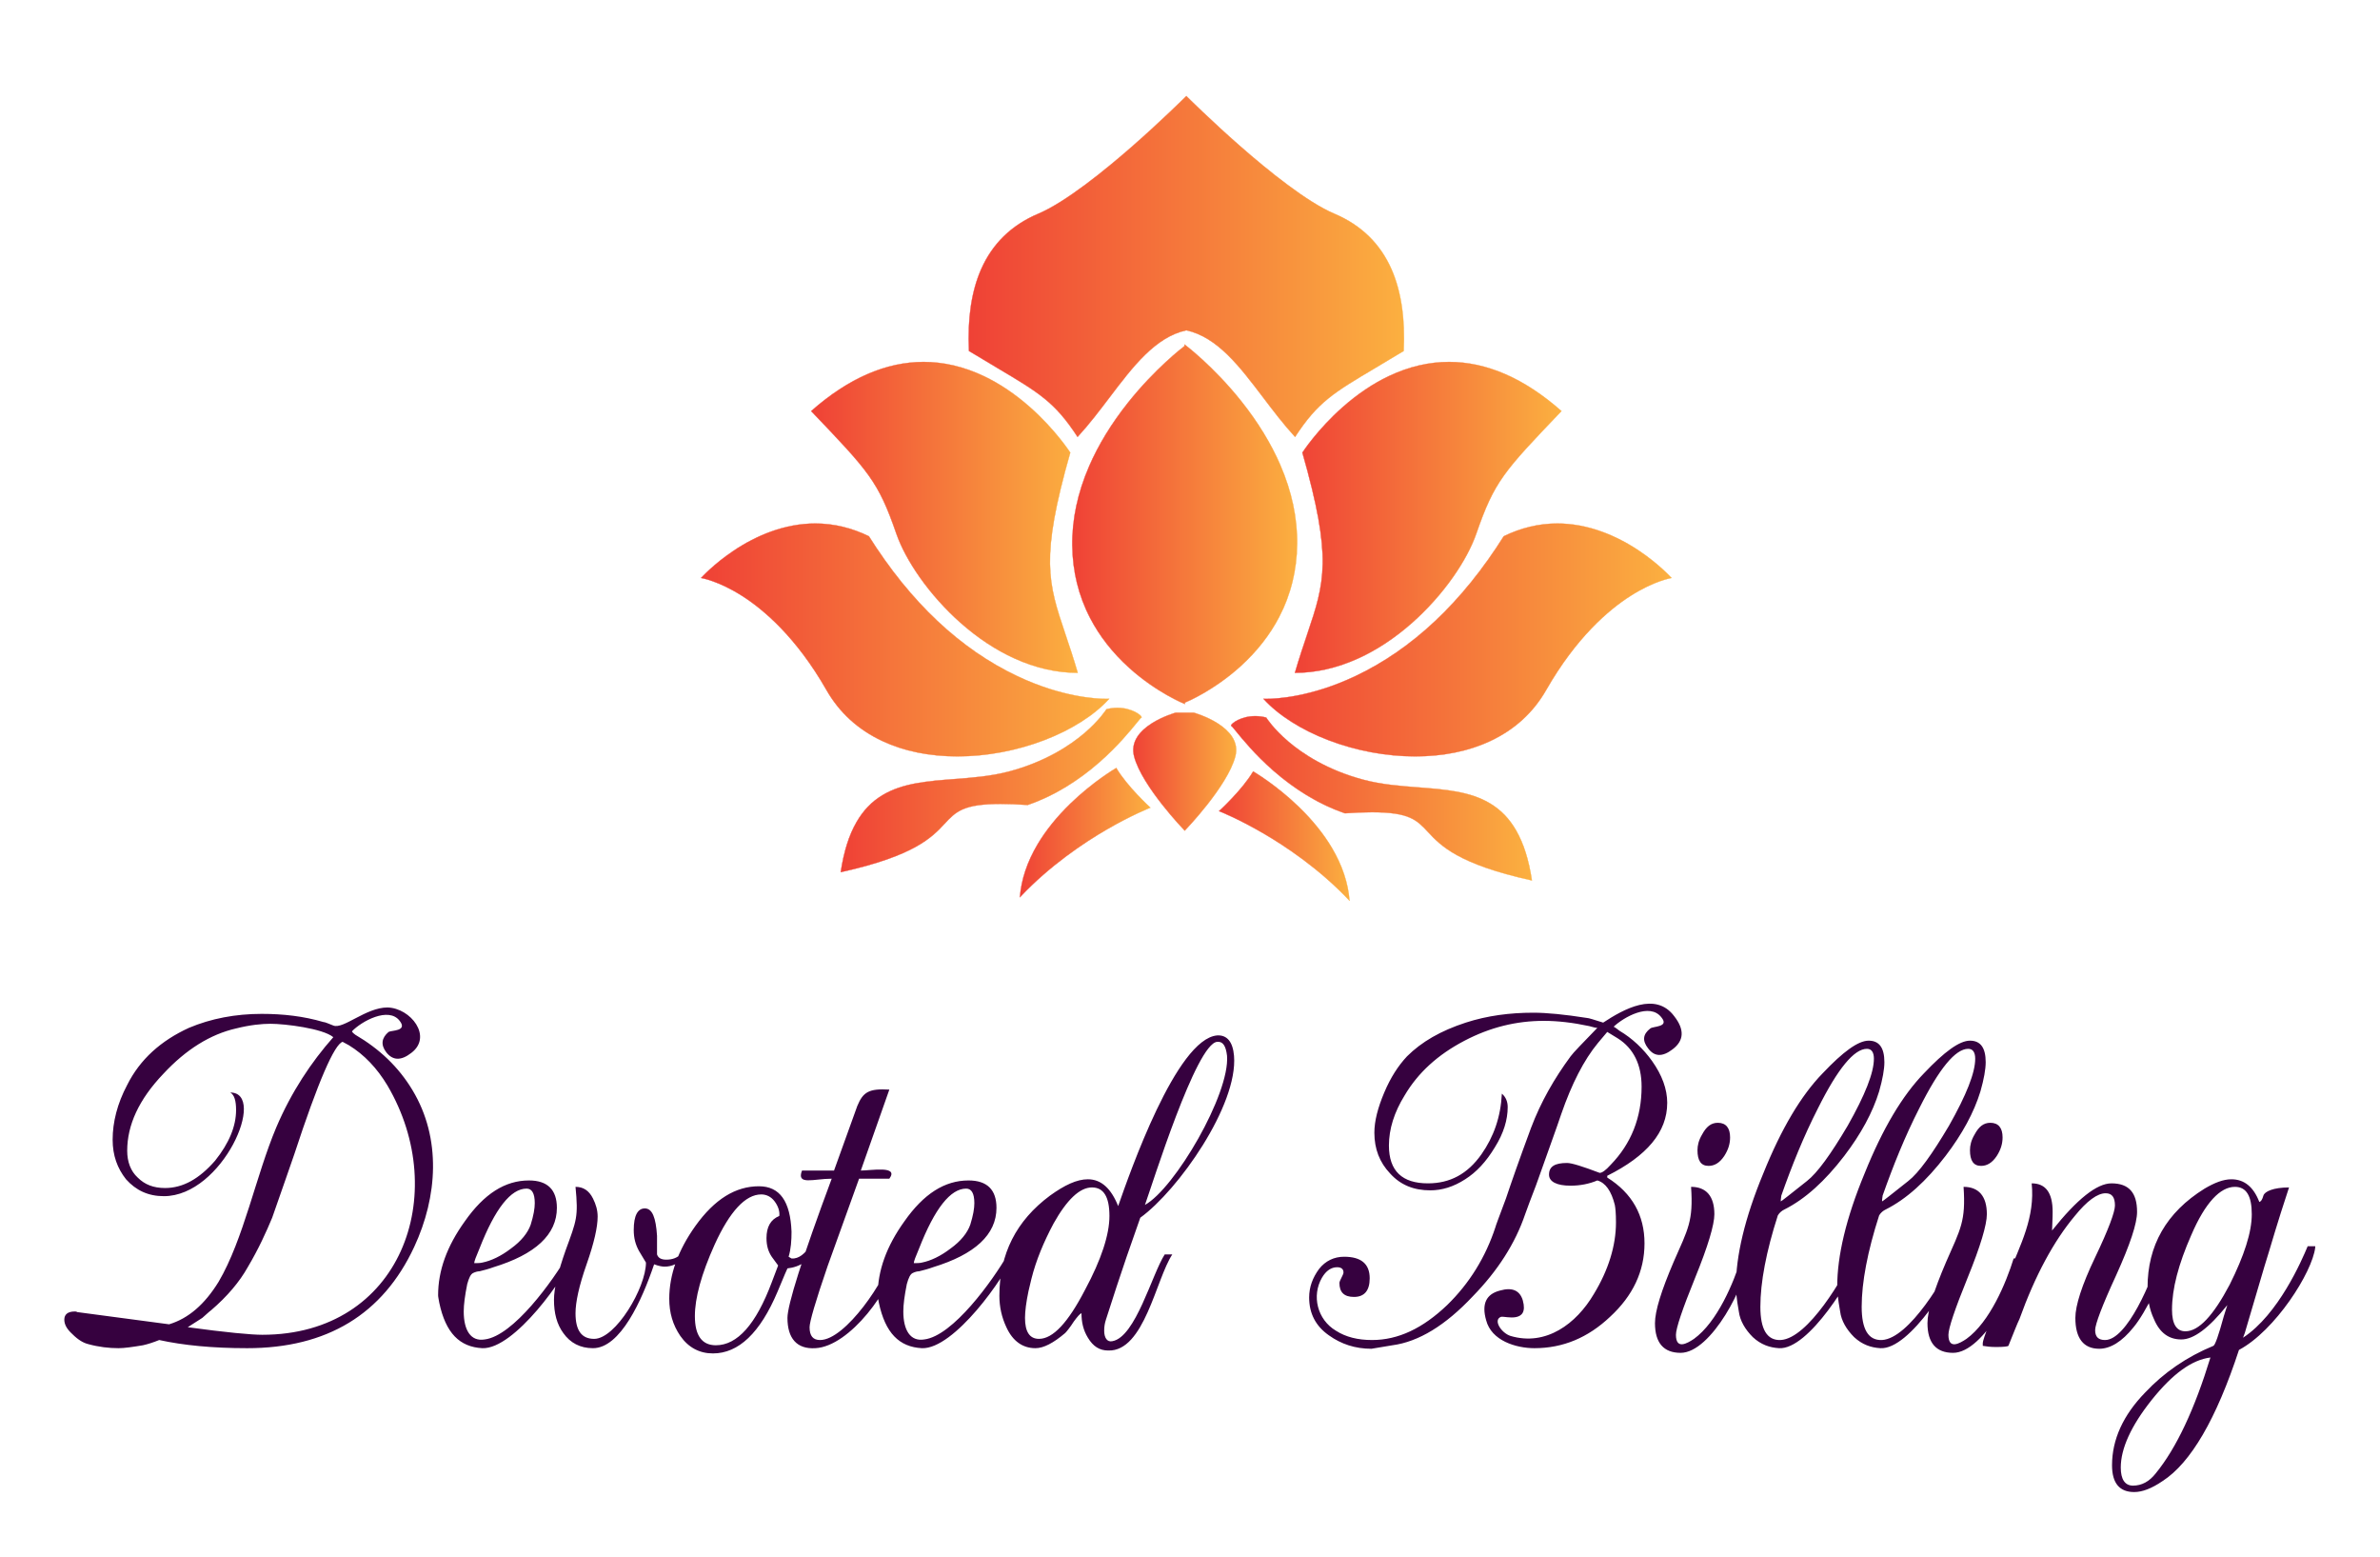
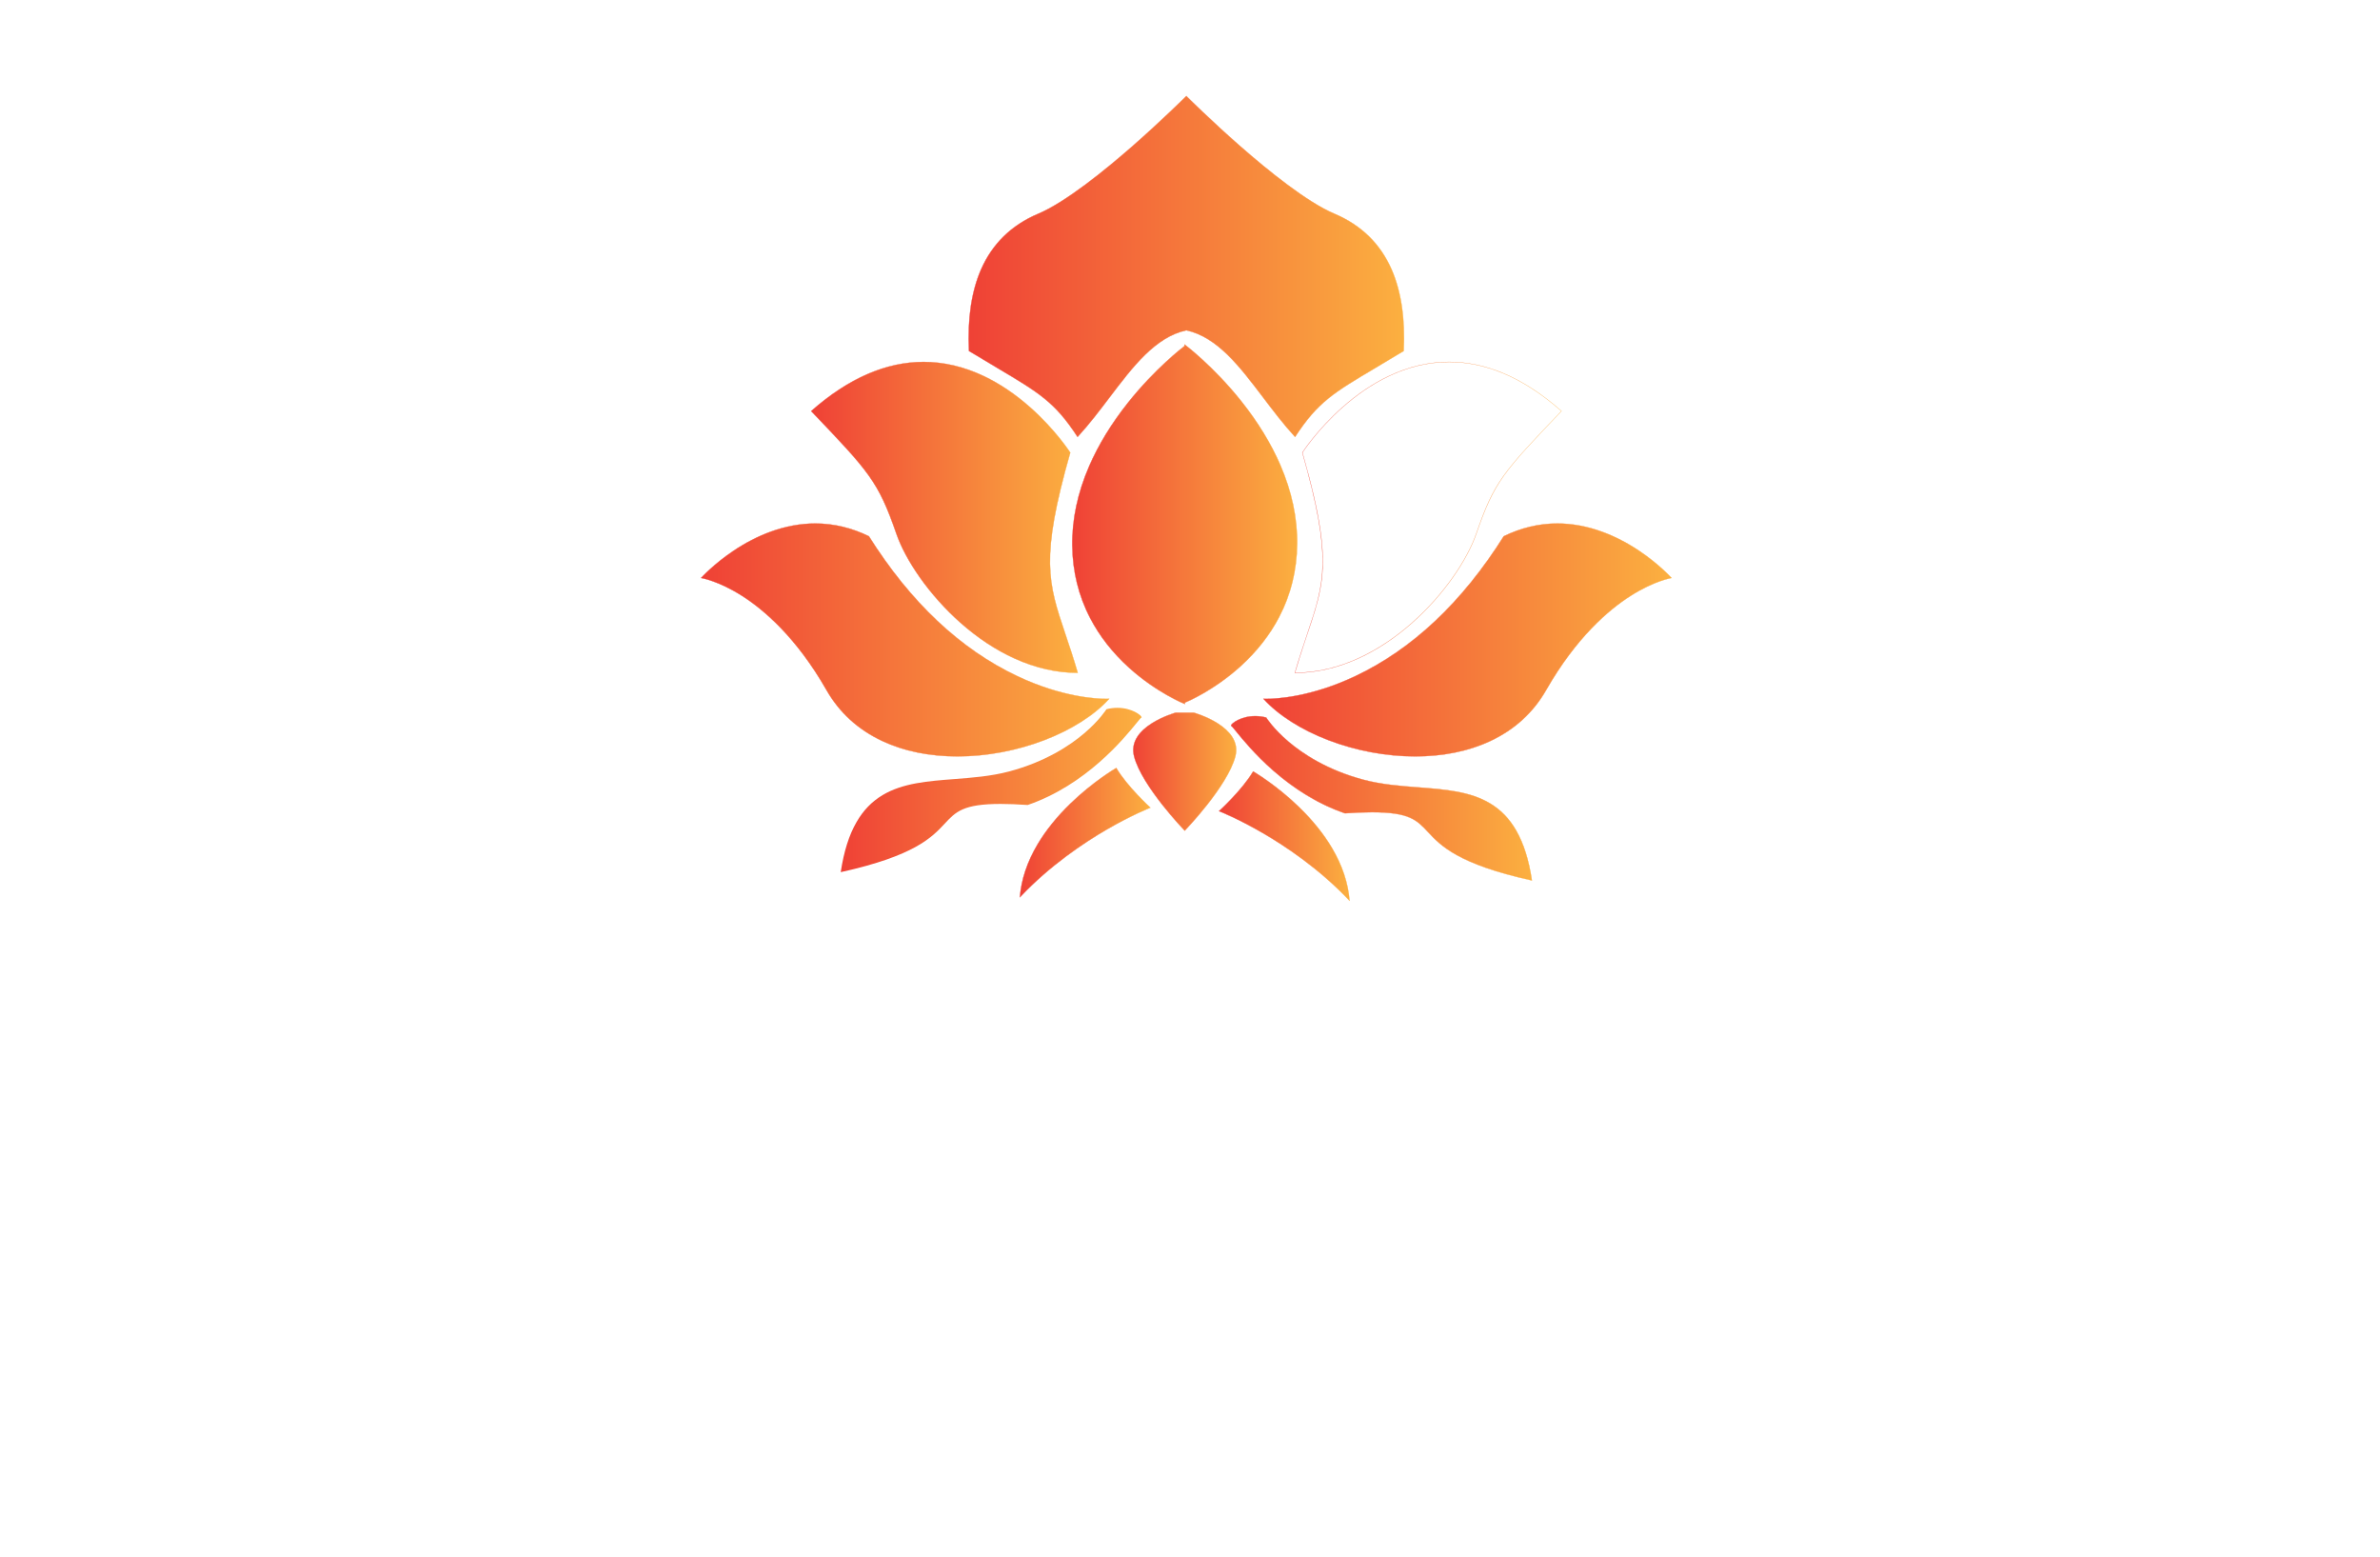
<svg xmlns="http://www.w3.org/2000/svg" width="3171.429" height="2073.527" viewBox="0 0 3171.429 2073.527">
  <g transform="scale(8.571) translate(10, 10)">
    <defs id="SvgjsDefs1073">
      <linearGradient id="SvgjsLinearGradient1078">
        <stop id="SvgjsStop1079" stop-color="#ef4136" offset="0" />
        <stop id="SvgjsStop1080" stop-color="#fbb040" offset="1" />
      </linearGradient>
    </defs>
    <g id="SvgjsG1074" transform="matrix(0.06,0,0,0.06,89.397,-17.594)" fill="url(#SvgjsLinearGradient1078)">
      <g>
        <g>
          <g>
            <path d="M1135.489,1869.41c-54.202,0-109.341-12.591-163.887-37.424c-48.258-21.971-95.257-53.06-139.691-92.402     c-39.071-34.595-75.482-75.266-105.296-117.614c-27.7-39.345-48.691-78.456-60.703-113.104     c-47.003-135.586-70.103-159.772-220.395-317.137l-0.269-0.282l0.292-0.258c95.476-84.322,193.351-127.077,290.906-127.077     c52.293,0,104.816,12.342,156.11,36.682c41.026,19.468,81.362,46.612,119.888,80.679     c65.588,57.997,103.679,116.758,104.056,117.345l0.092,0.143l-0.047,0.163c-78.273,274.695-57.663,335.99-12.503,470.29     c9.626,28.628,20.537,61.075,31.808,99.517l0.141,0.48H1135.489z" />
            <path fill="url(#SvgjsLinearGradient1078)" d="M736.447,1064.487c229.014,0,379.738,234.533,379.738,234.533     c-95.003,333.405-44.813,351.33,19.304,570.016c-229.853,0-422.617-225.855-469.222-360.293     c-46.605-134.438-68.115-157.74-220.478-317.273C551.334,1098.255,649.516,1064.487,736.447,1064.487 M736.447,1063.737     c-46.099,0-92.742,9.62-138.635,28.593c-51.025,21.094-102.34,54.261-152.519,98.578l-0.585,0.516l0.539,0.564     c150.243,157.314,173.335,181.492,220.311,317c12.023,34.681,33.03,73.824,60.75,113.198     c29.831,42.372,66.262,83.065,105.355,117.679c44.462,39.368,91.492,70.477,139.784,92.463     c54.595,24.855,109.787,37.458,164.042,37.458h1.001l-0.282-0.961c-11.273-38.449-22.185-70.901-31.812-99.532     c-45.133-134.223-65.732-195.484,12.509-470.067l0.093-0.326l-0.183-0.285c-0.377-0.587-38.496-59.392-104.123-117.423     c-38.552-34.09-78.917-61.253-119.975-80.736C841.373,1076.091,788.796,1063.737,736.447,1063.737L736.447,1063.737z" />
          </g>
          <g>
            <path d="M824.227,2085.855c-72.56,0-137.921-13.329-194.266-39.618c-62.897-29.345-111.703-73.824-145.063-132.204     c-77.742-136.047-161.764-207.711-218.561-243.873c-61.512-39.164-105.18-46.26-105.613-46.327l-0.683-0.105l0.461-0.515     c0.314-0.352,32.058-35.546,84.109-70.279c30.572-20.401,62.068-36.656,93.612-48.314     c39.438-14.576,79.063-21.967,117.774-21.967c47.341,0,94.018,11.077,138.734,32.923l0.096,0.047l0.057,0.09     c107.469,170.564,236.878,292.474,384.633,362.341c115.492,54.611,205.486,58.855,230.317,58.855     c4.341,0,6.686-0.131,6.709-0.132l0.917-0.053l-0.619,0.68c-38.223,41.951-97.749,79.757-167.614,106.453     C977.322,2071.332,899.518,2085.855,824.227,2085.855z" />
            <path fill="url(#SvgjsLinearGradient1078)" d="M455.997,1483.028c43.734,0.005,90.414,9.358,138.57,32.885     c255.046,404.783,565.971,421.371,615.268,421.371c4.405,0,6.73-0.133,6.73-0.133c-78.211,85.842-237.597,148.33-392.338,148.33     c-136.068,0-268.552-48.343-339.003-171.632c-150.57-263.498-324.443-290.385-324.443-290.385S286.477,1483.01,455.997,1483.028      M455.997,1482.278h-0.032c-38.752,0-78.417,7.398-117.892,21.99c-31.568,11.668-63.087,27.937-93.68,48.354     c-52.084,34.759-83.855,69.989-84.17,70.341l-0.921,1.03l1.366,0.212c0.434,0.067,44.095,7.176,105.559,46.329     c56.737,36.142,140.673,107.757,218.347,243.687c33.399,58.448,82.261,102.979,145.229,132.357     c28.649,13.366,60.212,23.513,93.814,30.159c31.854,6.3,65.704,9.494,100.611,9.494c37.927,0,76.863-3.741,115.725-11.118     c37.62-7.142,74.431-17.54,109.41-30.905c34.681-13.252,66.666-29.076,95.066-47.031c28.896-18.27,53.353-38.295,72.692-59.52     l1.238-1.358l-1.835,0.105c-0.023,0.001-2.36,0.132-6.688,0.132c-24.811,0-114.735-4.242-230.157-58.82     c-147.689-69.836-277.045-191.698-384.476-362.201l-0.114-0.18l-0.192-0.094C550.138,1493.372,503.405,1482.283,455.997,1482.278     L455.997,1482.278z" />
          </g>
          <g>
            <path d="M1698.804,1258.046c-29.531-32.108-56.412-67.534-82.408-101.793c-61.076-80.489-118.759-156.515-199.07-174.122     c-80.312,17.607-137.995,93.633-199.07,174.122c-25.996,34.259-52.877,69.685-82.409,101.793l-0.326,0.355l-0.264-0.404     c-58.677-89.844-99.559-114.101-208.819-178.929c-21.146-12.547-45.114-26.768-72.152-43.226l-0.17-0.104l-0.009-0.199     c-3.966-83.283,6.523-154.126,31.176-210.563c29.198-66.842,79.094-115.531,148.303-144.716     c70.312-29.649,170.83-110.898,242.772-173.837c77.963-68.205,140.085-130.19,140.704-130.808l0.265-0.265l0.265,0.265     c0.619,0.618,62.745,62.606,140.708,130.811c71.941,62.938,172.458,144.186,242.767,173.834     c69.209,29.185,119.105,77.874,148.304,144.716c24.653,56.436,35.143,127.279,31.177,210.563l-0.01,0.199l-0.17,0.104     c-27.04,16.459-51.008,30.68-72.154,43.227c-109.26,64.828-150.142,89.084-208.817,178.929l-0.265,0.404L1698.804,1258.046z" />
            <path fill="url(#SvgjsLinearGradient1078)" d="M1417.325,375.882c0,0,247.397,247.292,383.595,304.725c148.778,62.738,186.42,204.345,179.25,354.915     c-164.91,100.38-210.85,114.72-281.09,222.27c-98.92-107.55-167.035-250.95-281.755-276.045     c-114.72,25.095-182.835,168.495-281.755,276.045c-70.24-107.55-116.18-121.89-281.09-222.27     c-7.17-150.57,30.473-292.178,179.25-354.915C1169.932,623.173,1417.325,375.882,1417.325,375.882 M1417.325,374.821l-0.53,0.53     c-0.618,0.618-62.738,62.6-140.692,130.797c-71.92,62.918-172.4,144.139-242.664,173.768     c-35.897,15.137-66.857,35.631-92.022,60.911c-23.396,23.504-42.399,51.766-56.479,84     c-12.947,29.64-22.079,63.432-27.139,100.439c-4.587,33.539-5.955,70.646-4.067,110.292l0.019,0.398l0.34,0.207     c27.04,16.459,51.008,30.68,72.155,43.227c109.206,64.796,150.068,89.041,208.697,178.813l0.527,0.807l0.653-0.71     c29.544-32.121,56.431-67.555,82.432-101.821c61.01-80.403,118.64-156.35,198.771-173.964     c80.131,17.614,137.761,93.561,198.771,173.964c26.002,34.267,52.889,69.7,82.433,101.822l0.653,0.71l0.527-0.807     c58.629-89.772,99.491-114.017,208.697-178.813c21.147-12.547,45.115-26.768,72.155-43.227l0.34-0.207l0.019-0.398     c1.888-39.646,0.519-76.754-4.067-110.292c-5.061-37.006-14.192-70.799-27.139-100.439c-14.081-32.235-33.083-60.496-56.48-84     c-25.165-25.28-56.125-45.774-92.022-60.911c-70.264-29.63-170.747-110.853-242.67-173.774     c-77.954-68.197-140.069-130.173-140.687-130.791L1417.325,374.821L1417.325,374.821z" />
          </g>
          <g>
-             <path d="M1698.66,1869.41l0.141-0.48c11.271-38.442,22.182-70.89,31.808-99.518c45.159-134.299,65.77-195.595-12.504-470.289     l-0.047-0.163l0.092-0.143c0.377-0.587,38.46-59.348,104.044-117.345c38.522-34.066,78.858-61.21,119.886-80.679     c51.296-24.34,103.823-36.682,156.124-36.682c97.556,0,195.431,42.755,290.906,127.077l0.292,0.258l-0.269,0.282     c-150.292,157.364-173.392,181.551-220.396,317.137c-12.012,34.648-33.002,73.76-60.701,113.104     c-29.814,42.349-66.226,83.02-105.296,117.614c-44.434,39.343-91.433,70.432-139.69,92.402     c-54.547,24.833-109.687,37.424-163.889,37.424H1698.66z" />
            <path fill="url(#SvgjsLinearGradient1078)" d="M2098.203,1064.487c86.917,0,185.136,33.789,290.658,126.983     c-152.363,159.533-173.873,182.835-220.478,317.273c-46.605,134.438-239.366,360.293-469.222,360.293     c64.117-218.685,114.307-236.61,19.304-570.016C1718.465,1299.02,1869.157,1064.487,2098.203,1064.487 M2098.203,1063.737     c-52.357,0-104.938,12.354-156.284,36.718c-41.06,19.483-81.425,46.647-119.974,80.736     c-65.622,58.031-103.733,116.836-104.111,117.423l-0.183,0.285l0.093,0.326c78.241,274.584,57.642,335.844,12.509,470.068     c-9.627,28.631-20.539,61.082-31.812,99.531l-0.282,0.961h1.001c54.256,0,109.449-12.603,164.044-37.458     c48.292-21.986,95.323-53.095,139.784-92.463c39.092-34.614,75.523-75.307,105.354-117.679     c27.72-39.373,48.727-78.516,60.749-113.198c46.976-135.508,70.068-159.687,220.312-317l0.539-0.564l-0.584-0.516     c-50.169-44.308-101.483-77.472-152.516-98.57C2190.938,1073.359,2144.293,1063.737,2098.203,1063.737L2098.203,1063.737z" />
          </g>
          <g>
            <path d="M2010.423,2085.855c-75.284-0.003-153.088-14.528-224.998-42.005c-69.872-26.698-129.399-64.502-167.617-106.447     l-0.619-0.68l0.918,0.053c0.023,0.001,2.362,0.132,6.709,0.132c24.833,0,114.833-4.245,230.335-58.866     c147.749-69.869,277.151-191.774,384.615-362.33l0.057-0.09l0.096-0.047c44.717-21.846,91.394-32.923,138.734-32.923     c38.707,0,78.329,7.391,117.766,21.967c31.544,11.658,63.04,27.913,93.613,48.314c52.055,34.733,83.803,69.928,84.117,70.279     l0.461,0.515l-0.683,0.105c-0.435,0.067-44.139,7.176-105.659,46.355c-56.784,36.163-140.789,107.823-218.517,243.845     c-33.364,58.388-82.169,102.87-145.059,132.212c-56.333,26.283-121.687,39.61-194.244,39.61     C2010.439,2085.855,2010.432,2085.855,2010.423,2085.855z" />
            <path fill="url(#SvgjsLinearGradient1078)" d="M2378.653,1483.028c169.5,0,295.216,140.435,295.216,140.435s-173.873,26.888-324.443,290.385     c-70.46,123.305-202.916,171.632-339.003,171.632c-154.724,0-314.135-62.498-392.338-148.33c0,0,2.319,0.133,6.73,0.133     c49.328,0,360.238-16.614,615.268-421.371C2288.254,1492.379,2334.908,1483.028,2378.653,1483.028 M2378.653,1482.278     c-47.399,0-94.131,11.09-138.899,32.961l-0.192,0.094l-0.114,0.18c-107.425,170.494-236.775,292.352-384.458,362.191     c-115.432,54.587-205.362,58.83-230.175,58.83c-4.333,0-6.665-0.13-6.688-0.132l-1.835-0.105l1.238,1.359     c19.336,21.222,43.792,41.246,72.69,59.516c28.4,17.955,60.387,33.779,95.07,47.032c34.981,13.366,71.793,23.765,109.413,30.908     c38.863,7.378,77.797,11.12,115.72,11.12c34.913,0,68.765-3.194,100.618-9.492c33.602-6.644,65.164-16.79,93.811-30.155     c62.962-29.375,111.823-73.908,145.225-132.363c77.704-135.982,161.676-207.605,218.437-243.744     c61.446-39.122,105.036-46.206,105.469-46.272l1.366-0.211l-0.922-1.03c-0.315-0.352-32.095-35.582-84.188-70.341     c-30.598-20.417-62.121-36.686-93.691-48.354C2457.07,1489.676,2417.404,1482.278,2378.653,1482.278L2378.653,1482.278z" />
          </g>
        </g>
        <g>
          <g>
            <path d="M1412.911,2277.986c-1.112-1.147-111.43-115.679-130.946-192.413c-4.524-17.789-1.653-34.806,8.535-50.577     c8.133-12.592,20.921-24.416,38.01-35.146c29.063-18.247,60.951-27.124,61.27-27.211l0.048-0.014h46.707l0.049,0.014     c0.318,0.087,32.206,8.964,61.269,27.211c17.089,10.729,29.878,22.554,38.011,35.146c10.188,15.771,13.06,32.788,8.535,50.577     c-19.517,76.734-129.835,191.266-130.947,192.413l-0.27,0.278L1412.911,2277.986z" />
            <path fill="url(#SvgjsLinearGradient1078)" d="M1436.483,1973c0,0,127.268,34.954,107.55,112.479s-130.853,192.246-130.853,192.246     s-111.135-114.72-130.853-192.246c-19.717-77.526,107.55-112.479,107.55-112.479h23.302H1436.483 M1436.584,1972.25h-0.101     h-23.302h-23.302h-0.101l-0.098,0.027c-0.319,0.088-32.26,8.979-61.369,27.256c-17.136,10.759-29.963,22.622-38.126,35.259     c-10.246,15.863-13.134,32.979-8.583,50.873c10.218,40.175,45.315,90.408,72.958,125.475     c29.926,37.962,57.804,66.821,58.083,67.108l0.539,0.556l0.539-0.556c0.278-0.287,28.156-29.146,58.083-67.108     c27.643-35.066,62.74-85.3,72.958-125.475c4.551-17.894,1.663-35.01-8.583-50.873c-8.163-12.637-20.99-24.5-38.126-35.259     c-29.109-18.277-61.05-27.168-61.369-27.256L1436.584,1972.25L1436.584,1972.25z" />
          </g>
          <g>
            <g>
              <path d="M521.936,2385.22c8.053-53.15,21.406-95.385,40.821-129.115c17.45-30.314,39.544-53.191,67.544-69.938      c52.276-31.266,117.107-36.244,185.745-41.515c46.753-3.591,95.097-7.304,141.742-19.65      c94.379-24.982,158.02-67.482,194.788-98.735c39.826-33.852,57.558-62.144,57.732-62.425l0.08-0.129l0.146-0.037      c9.385-2.394,18.883-3.606,28.232-3.606c37.274,0,62.064,19.239,62.683,24.262c0.099,0.805-0.304,1.381-1.106,1.582      c-1.114,0.278-5.696,5.903-12.037,13.688c-32.27,39.622-130.47,160.195-281.903,212.157l-0.072,0.024l-0.076-0.005      c-26.922-1.846-49.895-2.743-70.231-2.743c-97.078,0-116.129,20.401-144.968,51.284      c-32.752,35.073-77.608,83.106-268.669,125.324l-0.534,0.118L521.936,2385.22z" />
-               <path fill="url(#SvgjsLinearGradient1078)" d="M1238.766,1960.443c41.392,0,67.406,23.625,61.486,25.105c-7.17,1.792-111.135,163.118-293.97,225.855      c-27.187-1.864-50.331-2.744-70.257-2.744c-209.981,0-58.075,98.034-413.718,176.617      c44.813-295.763,252.743-211.515,435.578-259.913c182.835-48.398,252.743-161.325,252.743-161.325      C1220.591,1961.497,1230.02,1960.443,1238.766,1960.443 M1238.766,1959.693c-9.38,0-18.91,1.217-28.324,3.618l-0.293,0.075      l-0.159,0.257c-0.174,0.282-17.91,28.565-57.712,62.384c-36.733,31.212-100.309,73.655-194.585,98.611      c-46.612,12.338-94.939,16.05-141.675,19.639c-68.683,5.274-133.557,10.257-185.908,41.567      c-28.057,16.781-50.194,39.702-67.677,70.073c-19.439,33.771-32.807,76.048-40.867,129.246l-0.164,1.081l1.067-0.236      c191.175-42.242,236.077-90.325,268.862-125.434c28.772-30.811,47.78-51.165,144.694-51.165c20.328,0,43.293,0.897,70.206,2.743      l0.151,0.01l0.143-0.049c64.677-22.193,127.072-59.335,185.451-110.394c47.427-41.479,80.652-82.275,96.62-101.88      c6.022-7.394,10.778-13.234,11.841-13.564c0.988-0.247,1.506-0.991,1.383-1.991c-0.358-2.906-6.765-8.958-17.935-14.451      C1274.479,1965.207,1259.015,1959.693,1238.766,1959.693L1238.766,1959.693z" />
            </g>
            <g>
              <path d="M986.191,2449.775c3.685-45.441,19.09-91.264,45.789-136.195c21.352-35.934,49.934-71.382,84.953-105.359      c59.617-57.844,118.02-91.809,118.603-92.146l0.321-0.185l0.189,0.318c28.323,47.796,87.171,101.55,87.762,102.087l0.447,0.406      l-0.563,0.221c-0.47,0.184-47.788,18.803-112.666,56.446c-59.874,34.74-147.37,93.248-224.188,174.693l-0.733,0.777      L986.191,2449.775z" />
              <path fill="url(#SvgjsLinearGradient1078)" d="M1235.723,2116.401c28.68,48.397,87.833,102.173,87.833,102.173s-188.213,73.493-336.99,231.233      C1002.697,2250.838,1235.723,2116.401,1235.723,2116.401 M1235.99,2115.381l-0.642,0.37      c-0.583,0.337-59.027,34.325-118.677,92.201c-35.042,34-63.645,69.474-85.014,105.437      c-26.728,44.981-42.151,90.858-45.84,136.357l-0.173,2.129l1.466-1.554c76.792-81.418,164.262-139.906,224.118-174.635      c64.85-37.626,112.13-56.23,112.6-56.414l1.127-0.44l-0.895-0.813c-0.591-0.537-59.399-54.256-87.692-102L1235.99,2115.381      L1235.99,2115.381z" />
            </g>
          </g>
          <g>
            <g>
              <path d="M1839.523,2459.025c-76.823-81.45-164.325-139.96-224.203-174.701c-64.874-37.641-112.181-56.255-112.651-56.438      l-0.563-0.221l0.448-0.406c0.591-0.537,59.439-54.292,87.762-102.087l0.188-0.318l0.321,0.185      c0.583,0.337,58.986,34.302,118.603,92.146c35.02,33.978,63.602,69.426,84.953,105.359      c26.699,44.932,42.104,90.754,45.789,136.195l0.086,1.064L1839.523,2459.025z" />
              <path fill="url(#SvgjsLinearGradient1078)" d="M1590.638,2125.363c0,0,233.025,134.438,249.158,333.405c-148.778-157.74-336.99-231.233-336.99-231.233      S1561.958,2173.761,1590.638,2125.363 M1590.37,2124.343l-0.378,0.638c-28.293,47.744-87.101,101.463-87.692,102l-0.895,0.813      l1.127,0.44c0.47,0.184,47.772,18.798,112.628,56.43c59.848,34.726,147.306,93.21,224.09,174.619l1.466,1.554l-0.173-2.129      c-3.689-45.499-19.112-91.376-45.84-136.357c-21.369-35.962-49.972-71.436-85.014-105.437      c-59.65-57.876-118.093-91.865-118.677-92.201L1590.37,2124.343L1590.37,2124.343z" />
            </g>
            <g>
              <path d="M2312.262,2407.152c-191.062-42.217-235.917-90.251-268.669-125.324c-28.839-30.882-47.891-51.284-144.968-51.284      c-20.336,0-43.309,0.897-70.231,2.743l-0.075,0.005l-0.072-0.024c-151.433-51.962-249.633-172.535-281.903-212.156      c-6.341-7.786-10.922-13.411-12.036-13.689c-0.802-0.201-1.205-0.777-1.105-1.582c0.618-5.022,25.409-24.262,62.683-24.262      c9.349,0,18.848,1.213,28.231,3.606l0.146,0.037l0.079,0.129c0.175,0.282,17.925,28.594,57.761,62.449      c36.765,31.244,100.398,73.732,194.76,98.711c46.646,12.347,94.989,16.06,141.742,19.65      c68.638,5.271,133.469,10.25,185.745,41.515c28,16.747,50.094,39.624,67.543,69.939c19.416,33.73,32.769,75.964,40.822,129.114      l0.081,0.541L2312.262,2407.152z" />
              <path fill="url(#SvgjsLinearGradient1078)" d="M1595.883,1981.953c8.746,0,18.176,1.054,28.139,3.595c0,0,69.908,112.927,252.743,161.325      c182.835,48.397,390.765-35.85,435.578,259.913c-355.643-78.583-203.737-176.604-413.718-176.617      c-19.926-0.001-43.07,0.88-70.257,2.744c-182.835-62.738-286.8-224.063-293.97-225.855      C1528.478,2005.578,1554.492,1981.954,1595.883,1981.953 M1595.886,1981.203v0.75V1981.203h-0.003      c-20.249,0-35.713,5.515-45.119,10.141c-11.17,5.493-17.578,11.545-17.935,14.45c-0.123,0.999,0.395,1.744,1.387,1.992      c1.059,0.329,5.816,6.169,11.838,13.563c15.967,19.605,49.193,60.4,96.62,101.88c58.38,51.059,120.775,88.201,185.451,110.395      l0.143,0.049l0.151-0.01c26.913-1.845,49.865-2.742,70.165-2.742c96.954,0.006,115.962,20.36,144.734,51.169      c32.785,35.107,77.686,83.187,268.863,125.43l1.067,0.236l-0.164-1.08c-8.06-53.198-21.428-95.474-40.867-129.246      c-17.482-30.372-39.619-53.293-67.676-70.073c-52.352-31.311-117.226-36.293-185.908-41.567      c-46.736-3.589-95.063-7.301-141.675-19.639c-94.311-24.965-157.902-67.43-194.641-98.658      c-39.781-33.814-57.482-62.056-57.656-62.337l-0.159-0.257l-0.293-0.075C1614.793,1982.42,1605.264,1981.203,1595.886,1981.203      L1595.886,1981.203z" />
            </g>
          </g>
        </g>
        <g>
          <path d="M1413.042,1950.047c-0.72-0.285-72.84-29.258-144.412-94.104c-42.039-38.089-75.671-80.922-99.961-127.307    c-30.365-57.985-46.133-121.714-46.865-189.417c-0.732-67.695,14.121-136.979,44.147-205.925    c24.017-55.147,57.74-110.204,100.232-163.64c70.772-89,142.834-144.003,146.622-146.866v-3.87l0.599,0.448    c0.736,0.549,74.428,56.003,146.772,146.979c42.493,53.436,76.216,108.493,100.232,163.64    c30.026,68.946,44.88,138.229,44.147,205.925c-0.732,67.702-16.5,131.431-46.864,189.416    c-24.291,46.385-57.923,89.218-99.962,127.307c-69.515,62.983-139.547,92.125-144.175,94.01v3.607L1413.042,1950.047z" />
          <path fill="url(#SvgjsLinearGradient1078)" d="M1413.18,1019.666c0,0,294.208,219.686,291.001,516.24c-3.207,296.552-291.001,410.483-291.001,410.483    v3.308c0,0-287.795-113.929-291.001-410.483s291.001-516.24,291.001-516.24V1019.666 M1412.43,1018.17v1.496v2.935    c-5.231,3.97-76.52,58.766-146.54,146.819c-42.513,53.462-76.253,108.546-100.283,163.724    c-30.047,68.995-44.911,138.33-44.178,206.079c0.733,67.762,16.515,131.548,46.907,189.587    c24.311,46.424,57.97,89.291,100.042,127.41c37.424,33.908,74.718,57.704,99.414,71.695c26.767,15.165,44.931,22.408,45.112,22.48    l1.026,0.406v-1.104v-2.803c3.026-1.239,20.266-8.48,44.638-22.288c24.696-13.992,61.99-37.788,99.414-71.696    c42.072-38.119,75.731-80.986,100.042-127.41c30.393-58.038,46.175-121.824,46.907-189.586    c0.733-67.749-14.131-137.084-44.179-206.079c-24.03-55.178-57.77-110.262-100.283-163.724    c-72.374-91.014-146.105-146.497-146.842-147.047L1412.43,1018.17L1412.43,1018.17z" />
        </g>
      </g>
    </g>
    <g id="SvgjsG1075" transform="matrix(2.263,0,0,2.263,-1.63,109.017)" fill="#36013f">
-       <path d="M24.76 33.04 c-2.16 4.64 -6 6.96 -11.48 6.96 c-2.4 0 -4.4 -0.2 -6.04 -0.56 c-0.4 0.16 -0.76 0.28 -1.12 0.36 c-0.72 0.12 -1.28 0.2 -1.68 0.2 c-0.64 0 -1.36 -0.08 -2.08 -0.28 c-0.32 -0.08 -0.68 -0.28 -1.08 -0.68 c-0.4 -0.36 -0.56 -0.68 -0.56 -1 c0 -0.36 0.24 -0.56 0.72 -0.56 c0.04 0 0.12 0 0.16 0.04 l6.32 0.84 c1.32 -0.4 2.44 -1.36 3.4 -2.92 c1.72 -2.92 2.56 -7.28 3.96 -10.6 c1.04 -2.44 2.4 -4.48 3.92 -6.2 c-0.72 -0.6 -3.32 -0.92 -4.32 -0.92 c-0.6 0 -1.4 0.08 -2.36 0.32 c-1.76 0.4 -3.44 1.44 -5 3.12 c-1.68 1.76 -2.48 3.52 -2.48 5.28 c0 0.76 0.24 1.4 0.72 1.84 c0.48 0.48 1.08 0.72 1.88 0.72 c1.24 0 2.36 -0.64 3.44 -1.88 c0.96 -1.2 1.44 -2.36 1.44 -3.48 c0 -0.64 -0.12 -1.04 -0.4 -1.2 c2.56 0 -0.52 7.12 -4.56 7.12 c-1.08 0 -1.92 -0.4 -2.6 -1.16 c-0.6 -0.76 -0.92 -1.64 -0.92 -2.72 c0 -1.2 0.32 -2.48 1 -3.76 c0.88 -1.76 2.32 -3.04 4.24 -3.92 c1.52 -0.64 3.2 -0.96 5 -0.96 c1.48 0 2.88 0.16 4.24 0.56 c0.12 0 0.36 0.12 0.68 0.24 c0.68 0.28 2.24 -1.24 3.72 -1.24 c1.6 0.04 3.12 2 1.64 3.12 c-0.72 0.56 -1.28 0.52 -1.72 -0.04 c-0.4 -0.52 -0.32 -1 0.16 -1.4 c0.2 -0.12 1.32 -0.04 0.76 -0.76 c-0.76 -1 -2.64 0.04 -3.28 0.72 c0.04 0.08 0.12 0.16 0.24 0.24 c1.64 0.96 2.96 2.2 3.92 3.8 c2 3.32 1.72 7.32 0.12 10.76 z M22.92 21.96 c-0.72 -1.2 -1.6 -2.12 -2.64 -2.76 l-0.44 -0.24 c-0.56 0.16 -1.68 2.72 -3.32 7.72 c-0.28 0.84 -0.8 2.28 -1.52 4.36 c-0.4 0.96 -0.92 2.12 -1.68 3.4 c-0.56 1 -1.4 2 -2.52 2.96 c-0.12 0.08 -0.32 0.28 -0.6 0.52 l-1 0.64 c2.64 0.36 4.36 0.52 5.12 0.52 c9.52 0 13 -9.64 8.6 -17.12 z M34.56 30.36 c0 1.84 -1.48 3.2 -4.36 4.08 c-0.32 0.12 -0.64 0.2 -0.96 0.28 c-0.12 0 -0.28 0.04 -0.44 0.12 s-0.28 0.32 -0.4 0.76 c-0.16 0.8 -0.24 1.4 -0.24 1.88 c0 1.28 0.48 2.08 1.44 1.92 c1.96 -0.24 4.68 -4 5.76 -5.88 l0.4 0 c-0.6 1.6 -4.12 6.56 -6.32 6.48 c-1.56 -0.08 -2.52 -1.04 -2.96 -3.12 c-0.04 -0.24 -0.08 -0.4 -0.08 -0.52 c0 -1.68 0.6 -3.36 1.84 -5.08 c1.32 -1.88 2.76 -2.8 4.4 -2.8 c1.28 0 1.92 0.64 1.92 1.88 z M33.04 30.04 c0 -0.68 -0.2 -1 -0.56 -1 c-1.08 0 -2.16 1.36 -3.24 4.12 c-0.24 0.56 -0.36 0.88 -0.36 1 c0.2 0 0.4 0 0.56 -0.04 c0.6 -0.12 1.28 -0.44 1.96 -0.96 c0.72 -0.52 1.16 -1.08 1.36 -1.64 c0.2 -0.64 0.28 -1.12 0.28 -1.48 z M43.92 32.56 c0 0.44 -0.2 0.88 -0.64 1.28 c-0.4 0.36 -0.84 0.56 -1.32 0.56 c-0.16 0 -0.4 -0.04 -0.72 -0.16 c-0.84 2.48 -2.32 5.76 -4.2 5.76 c-0.88 0 -1.56 -0.36 -2.04 -1.04 c-0.44 -0.6 -0.64 -1.36 -0.64 -2.28 c0 -0.8 0.28 -1.92 0.8 -3.4 c0.76 -2.08 0.88 -2.28 0.68 -4.36 c0.52 0 0.92 0.24 1.2 0.8 c0.2 0.4 0.32 0.8 0.32 1.24 c0 0.72 -0.24 1.8 -0.76 3.28 s-0.76 2.6 -0.76 3.36 c0 1.16 0.4 1.76 1.28 1.76 c1.48 0 3.56 -3.52 3.56 -5.24 l-0.48 -0.8 c-0.24 -0.44 -0.36 -0.88 -0.36 -1.44 c0 -1 0.28 -1.48 0.76 -1.48 c0.52 0 0.76 0.64 0.84 1.88 l0 1.28 c0.08 0.24 0.28 0.36 0.64 0.36 c0.8 0 1.32 -0.48 1.56 -1.52 l0.12 -0.12 c0.12 0.12 0.16 0.2 0.16 0.28 z M52.6 32.52 c-0.36 1.48 -1.44 1.92 -2.2 2 c0 0 -0.24 0.52 -0.68 1.6 c-1.2 2.84 -2.68 4.24 -4.44 4.24 c-0.92 0 -1.68 -0.4 -2.24 -1.2 c-0.52 -0.76 -0.76 -1.6 -0.76 -2.56 c0 -1.64 0.6 -3.32 1.8 -5 c1.32 -1.84 2.76 -2.72 4.36 -2.72 c1.44 0 2.16 1.04 2.24 3.12 c0 0.6 -0.04 1.2 -0.2 1.72 l0.2 0.12 c0.52 0.04 0.92 -0.36 1.28 -0.84 c0.28 -0.36 0.4 -0.8 0.6 -1.12 c0 -0.08 0.08 -0.08 0.16 -0.08 c0.4 0.04 0 0.24 -0.12 0.72 z M49.84 30.92 c0.04 -0.32 -0.08 -0.68 -0.32 -1 s-0.56 -0.48 -0.92 -0.48 c-1.08 0 -2.16 1.16 -3.2 3.44 c-0.92 2.04 -1.36 3.68 -1.36 4.92 c0 1.32 0.48 2 1.44 2 c1.48 0 2.76 -1.44 3.84 -4.32 l0.44 -1.16 c-0.08 -0.12 -0.24 -0.32 -0.44 -0.6 c-0.24 -0.36 -0.36 -0.76 -0.36 -1.28 c0 -0.76 0.28 -1.28 0.88 -1.52 z M57.96 33.64 c-0.36 2.28 -3.28 6.24 -5.64 6.36 c-1.28 0.08 -1.92 -0.68 -1.92 -2.08 c0 -0.88 1 -4.08 3.04 -9.56 c-1.24 0 -2.44 0.48 -2.04 -0.56 l2.2 0 l1.6 -4.44 c0.4 -0.96 0.8 -1.2 2.2 -1.12 l-1.96 5.56 c0.72 0 2.64 -0.36 1.96 0.56 l-2.08 0 l-2.16 6 c-0.84 2.44 -1.24 3.84 -1.24 4.2 c0 0.6 0.24 0.88 0.72 0.88 c1.76 0 4.56 -4.2 4.92 -5.8 c0 -0.04 0.44 -0.24 0.4 0 z M64.76 30.36 c0 1.84 -1.48 3.2 -4.36 4.08 c-0.32 0.12 -0.64 0.2 -0.96 0.28 c-0.12 0 -0.28 0.04 -0.44 0.12 s-0.28 0.32 -0.4 0.76 c-0.16 0.8 -0.24 1.4 -0.24 1.88 c0 1.28 0.48 2.08 1.44 1.92 c1.96 -0.24 4.68 -4 5.76 -5.88 l0.4 0 c-0.6 1.6 -4.12 6.56 -6.32 6.48 c-1.56 -0.08 -2.52 -1.04 -2.96 -3.12 c-0.04 -0.24 -0.08 -0.4 -0.08 -0.52 c0 -1.68 0.6 -3.36 1.84 -5.08 c1.32 -1.88 2.76 -2.8 4.4 -2.8 c1.28 0 1.92 0.64 1.92 1.88 z M63.24 30.04 c0 -0.68 -0.2 -1 -0.56 -1 c-1.08 0 -2.16 1.36 -3.24 4.12 c-0.24 0.56 -0.36 0.88 -0.36 1 c0.2 0 0.4 0 0.56 -0.04 c0.6 -0.12 1.28 -0.44 1.96 -0.96 c0.72 -0.52 1.16 -1.08 1.36 -1.64 c0.2 -0.64 0.28 -1.12 0.28 -1.48 z M72.28 38.04 c-0.08 0.24 -0.12 0.48 -0.12 0.76 c0 0.48 0.2 0.8 0.56 0.72 c1.6 -0.28 2.72 -4.6 3.6 -5.96 l0.52 0 c-1.12 1.68 -1.92 6.68 -4.4 6.6 c-0.6 0 -1.04 -0.28 -1.4 -0.88 c-0.32 -0.52 -0.44 -1.08 -0.44 -1.68 c-0.12 0.04 -0.28 0.24 -0.52 0.56 c-0.28 0.44 -0.52 0.72 -0.6 0.8 c-0.8 0.68 -1.48 1.04 -2.04 1.04 c-0.88 0 -1.56 -0.48 -2 -1.44 c-0.32 -0.68 -0.48 -1.4 -0.48 -2.16 c0 -2.88 1.16 -5.16 3.48 -6.88 c1 -0.72 1.84 -1.12 2.6 -1.12 c0.92 0 1.6 0.64 2.08 1.84 c0.8 -2.28 4 -11.48 6.8 -11.72 c0.68 -0.04 1.08 0.44 1.16 1.4 c0.28 3.4 -3.84 9.24 -6.44 11.12 c-1.44 4.04 -2.12 6.28 -2.36 7 z M74.96 30.16 c2.04 -1.12 5.84 -7.6 5.64 -10.24 c-0.08 -0.68 -0.28 -1 -0.68 -0.96 c-1.44 0.12 -4.44 9.76 -4.96 11.2 z M72.52 30.92 c0 -1.32 -0.4 -1.96 -1.2 -1.96 c-0.84 0 -1.72 0.84 -2.64 2.48 c-0.68 1.28 -1.2 2.52 -1.52 3.8 l-0.2 0.84 c-0.16 0.76 -0.24 1.4 -0.24 1.84 c0 0.96 0.32 1.44 0.96 1.44 c0.96 0 2 -1.12 3.16 -3.36 c1.12 -2.08 1.68 -3.8 1.68 -5.08 z M110.84 23.16 c0 2 -1.4 3.64 -4.12 5 l0 0.12 c1.72 1.08 2.56 2.6 2.56 4.52 s-0.8 3.6 -2.36 5.04 c-1.52 1.44 -3.24 2.16 -5.2 2.16 c-1.28 0 -2.96 -0.52 -3.32 -1.92 c-0.32 -1.12 0 -1.8 0.96 -2.04 c0.84 -0.24 1.36 0 1.56 0.68 c0.44 1.6 -1.2 1.08 -1.48 1.12 c-0.6 0.2 0 1.12 0.64 1.32 c2.44 0.72 4.52 -0.84 5.72 -2.88 c1 -1.64 1.52 -3.32 1.52 -4.92 c0 -0.64 -0.04 -1 -0.08 -1.2 c-0.24 -0.96 -0.64 -1.52 -1.2 -1.68 c-0.56 0.24 -1.2 0.36 -1.84 0.36 c-0.96 0 -1.48 -0.28 -1.48 -0.76 c0 -0.56 0.4 -0.8 1.24 -0.8 c0.32 0 1.08 0.24 2.24 0.68 c0.16 0 0.4 -0.16 0.76 -0.56 c1.4 -1.44 2.12 -3.24 2.12 -5.36 c0 -1.52 -0.56 -2.64 -1.64 -3.32 l-0.72 -0.44 l-0.64 0.76 c-0.96 1.16 -1.8 2.8 -2.52 4.88 c-0.32 0.96 -0.88 2.48 -1.6 4.52 c-0.16 0.48 -0.48 1.24 -0.88 2.36 c-0.68 2 -1.88 3.88 -3.6 5.64 c-1.88 2 -3.72 3.12 -5.52 3.36 l-1.44 0.24 c-1.12 0 -2.08 -0.32 -2.92 -0.92 c-0.92 -0.64 -1.36 -1.52 -1.36 -2.6 c0 -0.72 0.24 -1.36 0.68 -1.96 c0.44 -0.56 1.04 -0.84 1.72 -0.84 c1.16 0 1.76 0.48 1.76 1.48 c0 0.84 -0.36 1.28 -1.08 1.28 c-0.68 0 -1 -0.32 -1 -0.96 c0 -0.16 0.28 -0.56 0.28 -0.72 c0 -0.24 -0.16 -0.36 -0.44 -0.36 c-0.4 0 -0.76 0.24 -1.04 0.72 c-0.72 1.24 -0.32 2.88 0.96 3.64 c0.68 0.44 1.52 0.64 2.48 0.64 c1.8 0 3.48 -0.8 5.16 -2.4 c1.52 -1.48 2.64 -3.28 3.32 -5.36 c0 -0.04 0.24 -0.68 0.72 -1.96 c0.36 -1.08 0.92 -2.68 1.72 -4.84 c0.68 -1.8 1.6 -3.4 2.72 -4.92 c0.2 -0.28 0.84 -0.92 1.84 -1.96 c-0.12 0 -0.28 -0.04 -0.56 -0.12 c-1.12 -0.24 -2.16 -0.36 -3.12 -0.36 c-1.88 0 -3.68 0.44 -5.44 1.36 c-1.84 0.96 -3.2 2.2 -4.12 3.76 c-0.72 1.16 -1.08 2.32 -1.08 3.44 c0 1.76 0.92 2.6 2.68 2.6 c1.52 0 2.72 -0.64 3.68 -2 c0.84 -1.2 1.32 -2.56 1.4 -4.16 c0.28 0.24 0.4 0.56 0.4 0.92 c0 0.88 -0.28 1.8 -0.88 2.76 c-0.6 1 -1.28 1.72 -2.04 2.2 c-0.8 0.52 -1.6 0.76 -2.4 0.76 c-1.12 0 -2.04 -0.36 -2.76 -1.16 c-0.72 -0.76 -1.08 -1.68 -1.08 -2.8 c0 -0.8 0.24 -1.72 0.68 -2.76 s0.96 -1.84 1.56 -2.48 c1 -1 2.32 -1.76 4.04 -2.32 c1.48 -0.48 3.04 -0.68 4.64 -0.68 c0.92 0 2.16 0.12 3.68 0.36 c0.12 0 0.48 0.12 1.12 0.32 c1.4 -0.92 3.6 -2.16 4.88 -0.44 c0.72 0.92 0.68 1.68 -0.12 2.28 c-0.68 0.52 -1.24 0.52 -1.68 -0.08 c-0.4 -0.52 -0.36 -0.96 0.16 -1.36 c0.2 -0.16 1.32 -0.08 0.76 -0.76 c-0.8 -1.04 -2.6 0 -3.28 0.64 c0.16 0.08 0.28 0.2 0.4 0.28 c0.88 0.52 1.64 1.24 2.24 2.08 c0.68 0.96 1.04 1.92 1.04 2.88 z M115.16 25.52 c0 0.44 -0.12 0.84 -0.4 1.28 c-0.32 0.48 -0.68 0.68 -1.08 0.68 c-0.52 0 -0.76 -0.36 -0.76 -1.08 c0 -0.32 0.08 -0.68 0.32 -1.08 c0.28 -0.52 0.6 -0.8 1.08 -0.8 c0.56 0 0.84 0.36 0.84 1 z M111.76 40.32 c-1.16 0 -1.76 -0.68 -1.76 -2.04 c0 -0.84 0.44 -2.24 1.28 -4.2 c1 -2.28 1.36 -2.8 1.2 -5.16 c1.04 0 1.6 0.64 1.6 1.88 c0 0.72 -0.44 2.2 -1.32 4.36 s-1.32 3.48 -1.32 3.92 c0 1.04 0.76 0.6 1.24 0.28 c1.6 -1.16 2.72 -3.84 3.24 -5.52 l0.4 -0.04 c0.04 0 0.04 0.04 0.04 0.04 c-0.04 1.68 -2.48 6.48 -4.6 6.48 z M125.76 20.36 c0 0.48 -0.12 1.16 -0.36 2 c-0.44 1.44 -1.24 2.92 -2.4 4.44 c-1.32 1.72 -2.68 2.96 -4.12 3.68 c-0.16 0.08 -0.32 0.2 -0.44 0.4 c-0.8 2.48 -1.2 4.6 -1.2 6.28 c0 1.52 0.44 2.32 1.4 2.28 c1.88 -0.12 4.32 -4.28 5.12 -6.04 l0.48 0 c-0.68 1.76 -3.68 6.72 -5.72 6.6 c-0.64 -0.04 -1.24 -0.24 -1.8 -0.76 c-0.52 -0.52 -0.88 -1.12 -0.96 -1.76 c-0.16 -0.88 -0.2 -1.44 -0.2 -1.72 c0 -2.08 0.6 -4.68 1.88 -7.76 c1.24 -3.08 2.6 -5.36 4.08 -6.88 c1.4 -1.48 2.44 -2.24 3.16 -2.24 s1.08 0.48 1.08 1.48 z M125.04 20.12 c0 -0.44 -0.16 -0.68 -0.48 -0.68 c-0.88 0 -2 1.36 -3.36 4.08 c-1 1.96 -1.8 3.96 -2.52 6 c0 0.08 -0.04 0.2 -0.04 0.4 c0.04 0 0.64 -0.48 1.8 -1.4 c0.72 -0.56 1.64 -1.84 2.8 -3.8 c1.2 -2.12 1.8 -3.64 1.8 -4.6 z M132.72 20.36 c0 0.48 -0.12 1.16 -0.36 2 c-0.44 1.44 -1.24 2.92 -2.4 4.44 c-1.32 1.72 -2.68 2.96 -4.12 3.68 c-0.16 0.08 -0.32 0.2 -0.44 0.4 c-0.8 2.48 -1.2 4.6 -1.2 6.28 c0 1.52 0.44 2.32 1.4 2.28 c1.88 -0.12 4.32 -4.28 5.12 -6.04 l0.48 0 c-0.68 1.76 -3.68 6.72 -5.72 6.6 c-0.64 -0.04 -1.24 -0.24 -1.8 -0.76 c-0.52 -0.52 -0.88 -1.12 -0.96 -1.76 c-0.16 -0.88 -0.2 -1.44 -0.2 -1.72 c0 -2.08 0.6 -4.68 1.88 -7.76 c1.24 -3.08 2.6 -5.36 4.08 -6.88 c1.4 -1.48 2.44 -2.24 3.16 -2.24 s1.08 0.48 1.08 1.48 z M132 20.12 c0 -0.44 -0.16 -0.68 -0.48 -0.68 c-0.88 0 -2 1.36 -3.36 4.08 c-1 1.96 -1.8 3.96 -2.52 6 c0 0.08 -0.04 0.2 -0.04 0.4 c0.04 0 0.64 -0.48 1.8 -1.4 c0.72 -0.56 1.64 -1.84 2.8 -3.8 c1.2 -2.12 1.8 -3.64 1.8 -4.6 z M133.88 25.52 c0 0.44 -0.12 0.84 -0.4 1.28 c-0.32 0.48 -0.68 0.68 -1.08 0.68 c-0.52 0 -0.76 -0.36 -0.76 -1.08 c0 -0.32 0.08 -0.68 0.32 -1.08 c0.28 -0.52 0.6 -0.8 1.08 -0.8 c0.56 0 0.84 0.36 0.84 1 z M130.48 40.32 c-1.16 0 -1.76 -0.68 -1.76 -2.04 c0 -0.84 0.44 -2.24 1.28 -4.2 c1 -2.28 1.36 -2.8 1.2 -5.16 c1.04 0 1.6 0.64 1.6 1.88 c0 0.72 -0.44 2.2 -1.32 4.36 s-1.32 3.48 -1.32 3.92 c0 1.04 0.76 0.6 1.24 0.28 c1.6 -1.16 2.72 -3.84 3.24 -5.52 l0.4 -0.04 c0.04 0 0.04 0.04 0.04 0.04 c-0.04 1.68 -2.48 6.48 -4.6 6.48 z M144.68 33.52 c0.08 -0.2 0.48 -0.24 0.52 -0.12 l0 0.08 c-0.2 1.56 -1.52 4.12 -2.32 5.08 c-0.8 1 -1.6 1.48 -2.36 1.48 c-1.08 0 -1.64 -0.72 -1.64 -2.12 c0 -0.84 0.44 -2.24 1.36 -4.16 s1.36 -3.12 1.36 -3.56 c0 -0.56 -0.2 -0.84 -0.64 -0.84 c-0.56 0 -1.28 0.52 -2.12 1.56 c-1.44 1.72 -2.72 4.08 -3.8 7.08 c-0.16 0.32 -0.4 0.96 -0.76 1.84 c-0.04 0.04 -0.32 0.08 -0.84 0.08 c-0.4 0 -0.68 -0.04 -0.92 -0.08 l0 -0.2 c0 -0.2 0.56 -1.76 1.72 -4.6 c0.88 -2.16 1.88 -4.04 1.64 -6.36 c0.96 0 1.44 0.64 1.44 1.96 c0 0 0 0.44 -0.04 1.28 c1.72 -2.16 3.08 -3.24 4.08 -3.24 c1.2 0 1.76 0.64 1.76 1.96 c0 0.8 -0.48 2.24 -1.44 4.36 c-0.96 2.08 -1.44 3.36 -1.44 3.76 c0 0.48 0.24 0.68 0.68 0.68 c1.52 0 3.24 -4.12 3.76 -5.92 z M153.56 28.96 c-0.28 0.84 -0.76 2.32 -1.4 4.48 c-0.32 1 -0.84 2.84 -1.64 5.52 l-0.12 0.32 c2.44 -1.6 4.04 -5.32 4.44 -6.28 l0.52 0 l0 0.08 c-0.2 1.72 -2.76 5.72 -5.24 7.04 c-1.56 4.76 -3.32 7.76 -5.24 9 c-0.76 0.52 -1.4 0.76 -1.96 0.76 c-1 0 -1.52 -0.6 -1.52 -1.84 c0 -1.76 0.76 -3.44 2.28 -5 c1.28 -1.36 2.84 -2.44 4.68 -3.2 c0.12 -0.04 0.36 -0.72 0.72 -2.04 l0.24 -0.76 c-1.28 1.6 -2.32 2.36 -3.16 2.36 s-1.48 -0.44 -1.88 -1.4 c-0.32 -0.68 -0.44 -1.4 -0.44 -2.16 c0 -2.88 1.28 -5.16 3.92 -6.8 c0.68 -0.4 1.28 -0.64 1.84 -0.64 c0.88 0 1.52 0.52 1.92 1.56 c0.12 -0.04 0.2 -0.16 0.28 -0.44 s0.68 -0.56 1.76 -0.56 z M151 30.8 c0 -1.24 -0.36 -1.88 -1.16 -1.88 c-1 0 -2.04 1.08 -3 3.32 c-0.88 2 -1.32 3.68 -1.32 5.12 c0 1 0.32 1.48 0.92 1.48 c0.92 0 1.92 -1.08 3.04 -3.2 c1 -2 1.52 -3.6 1.52 -4.84 z M148.16 40.64 c-1.28 0.16 -2.6 1.12 -4.04 2.92 c-1.4 1.76 -2.12 3.32 -2.12 4.64 c0 0.8 0.28 1.24 0.84 1.24 c0.6 0 1.12 -0.28 1.56 -0.84 c1.44 -1.76 2.68 -4.44 3.76 -7.96 z" />
-     </g>
+       </g>
  </g>
</svg>